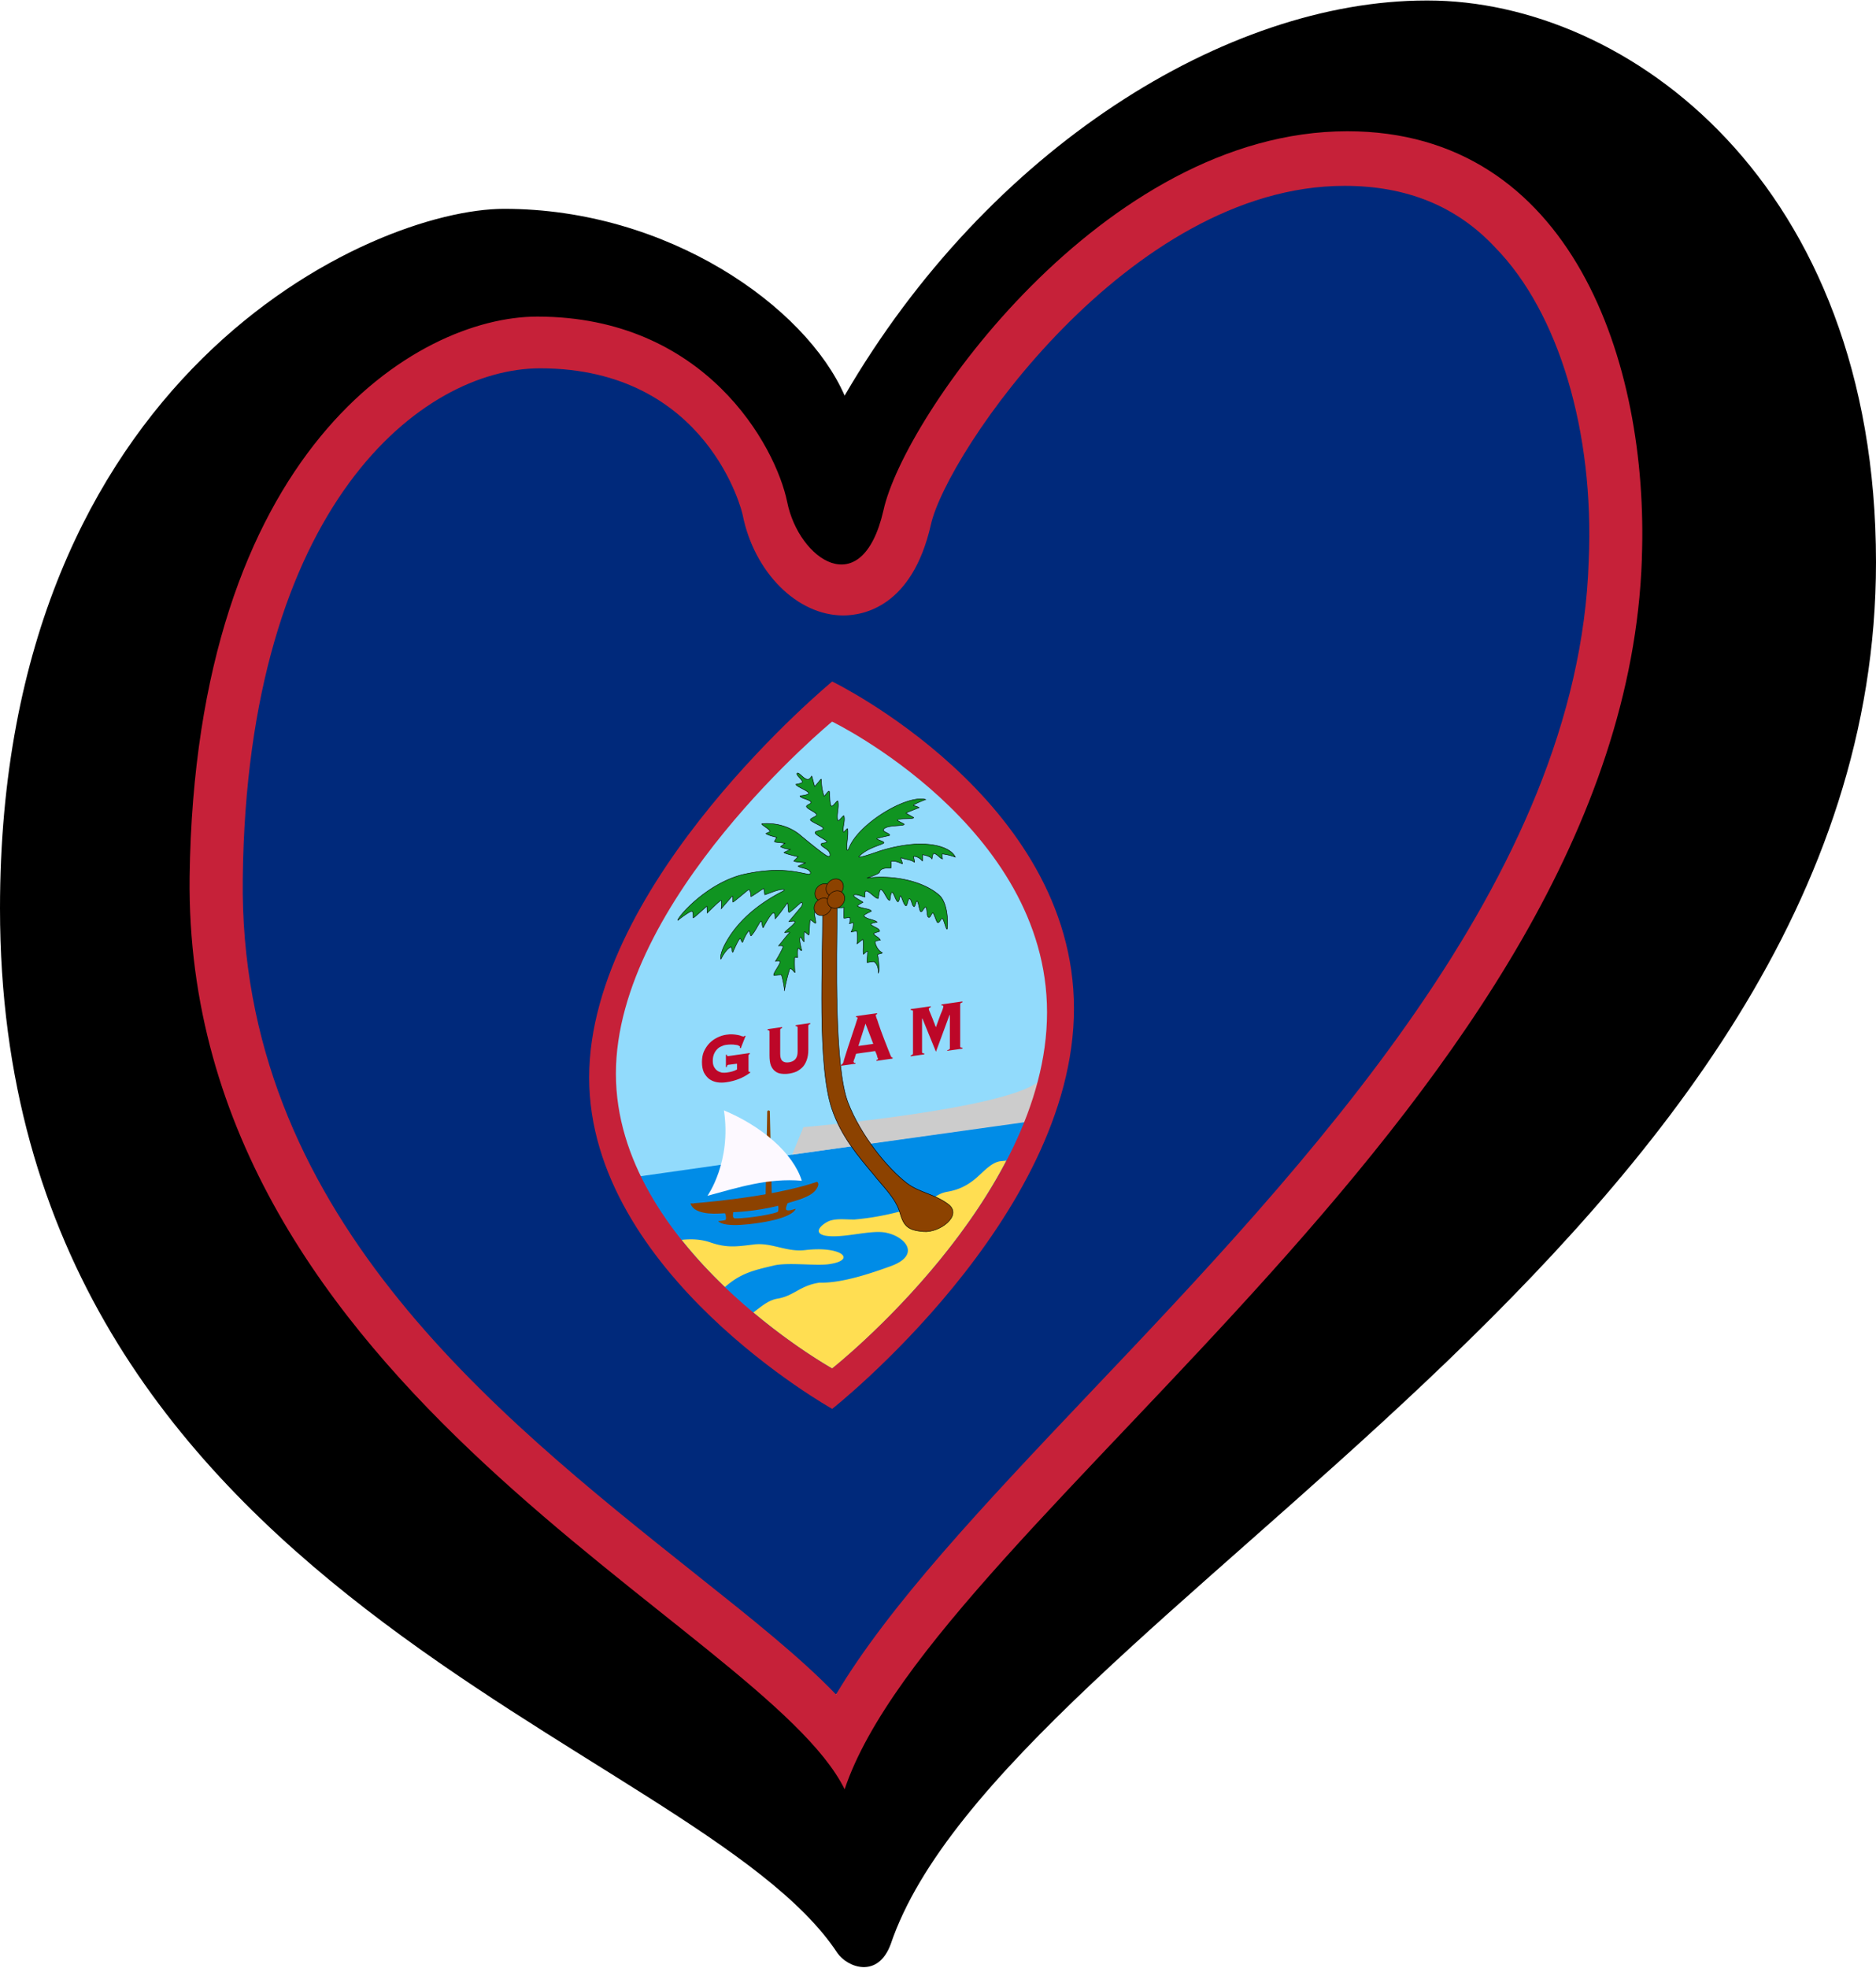
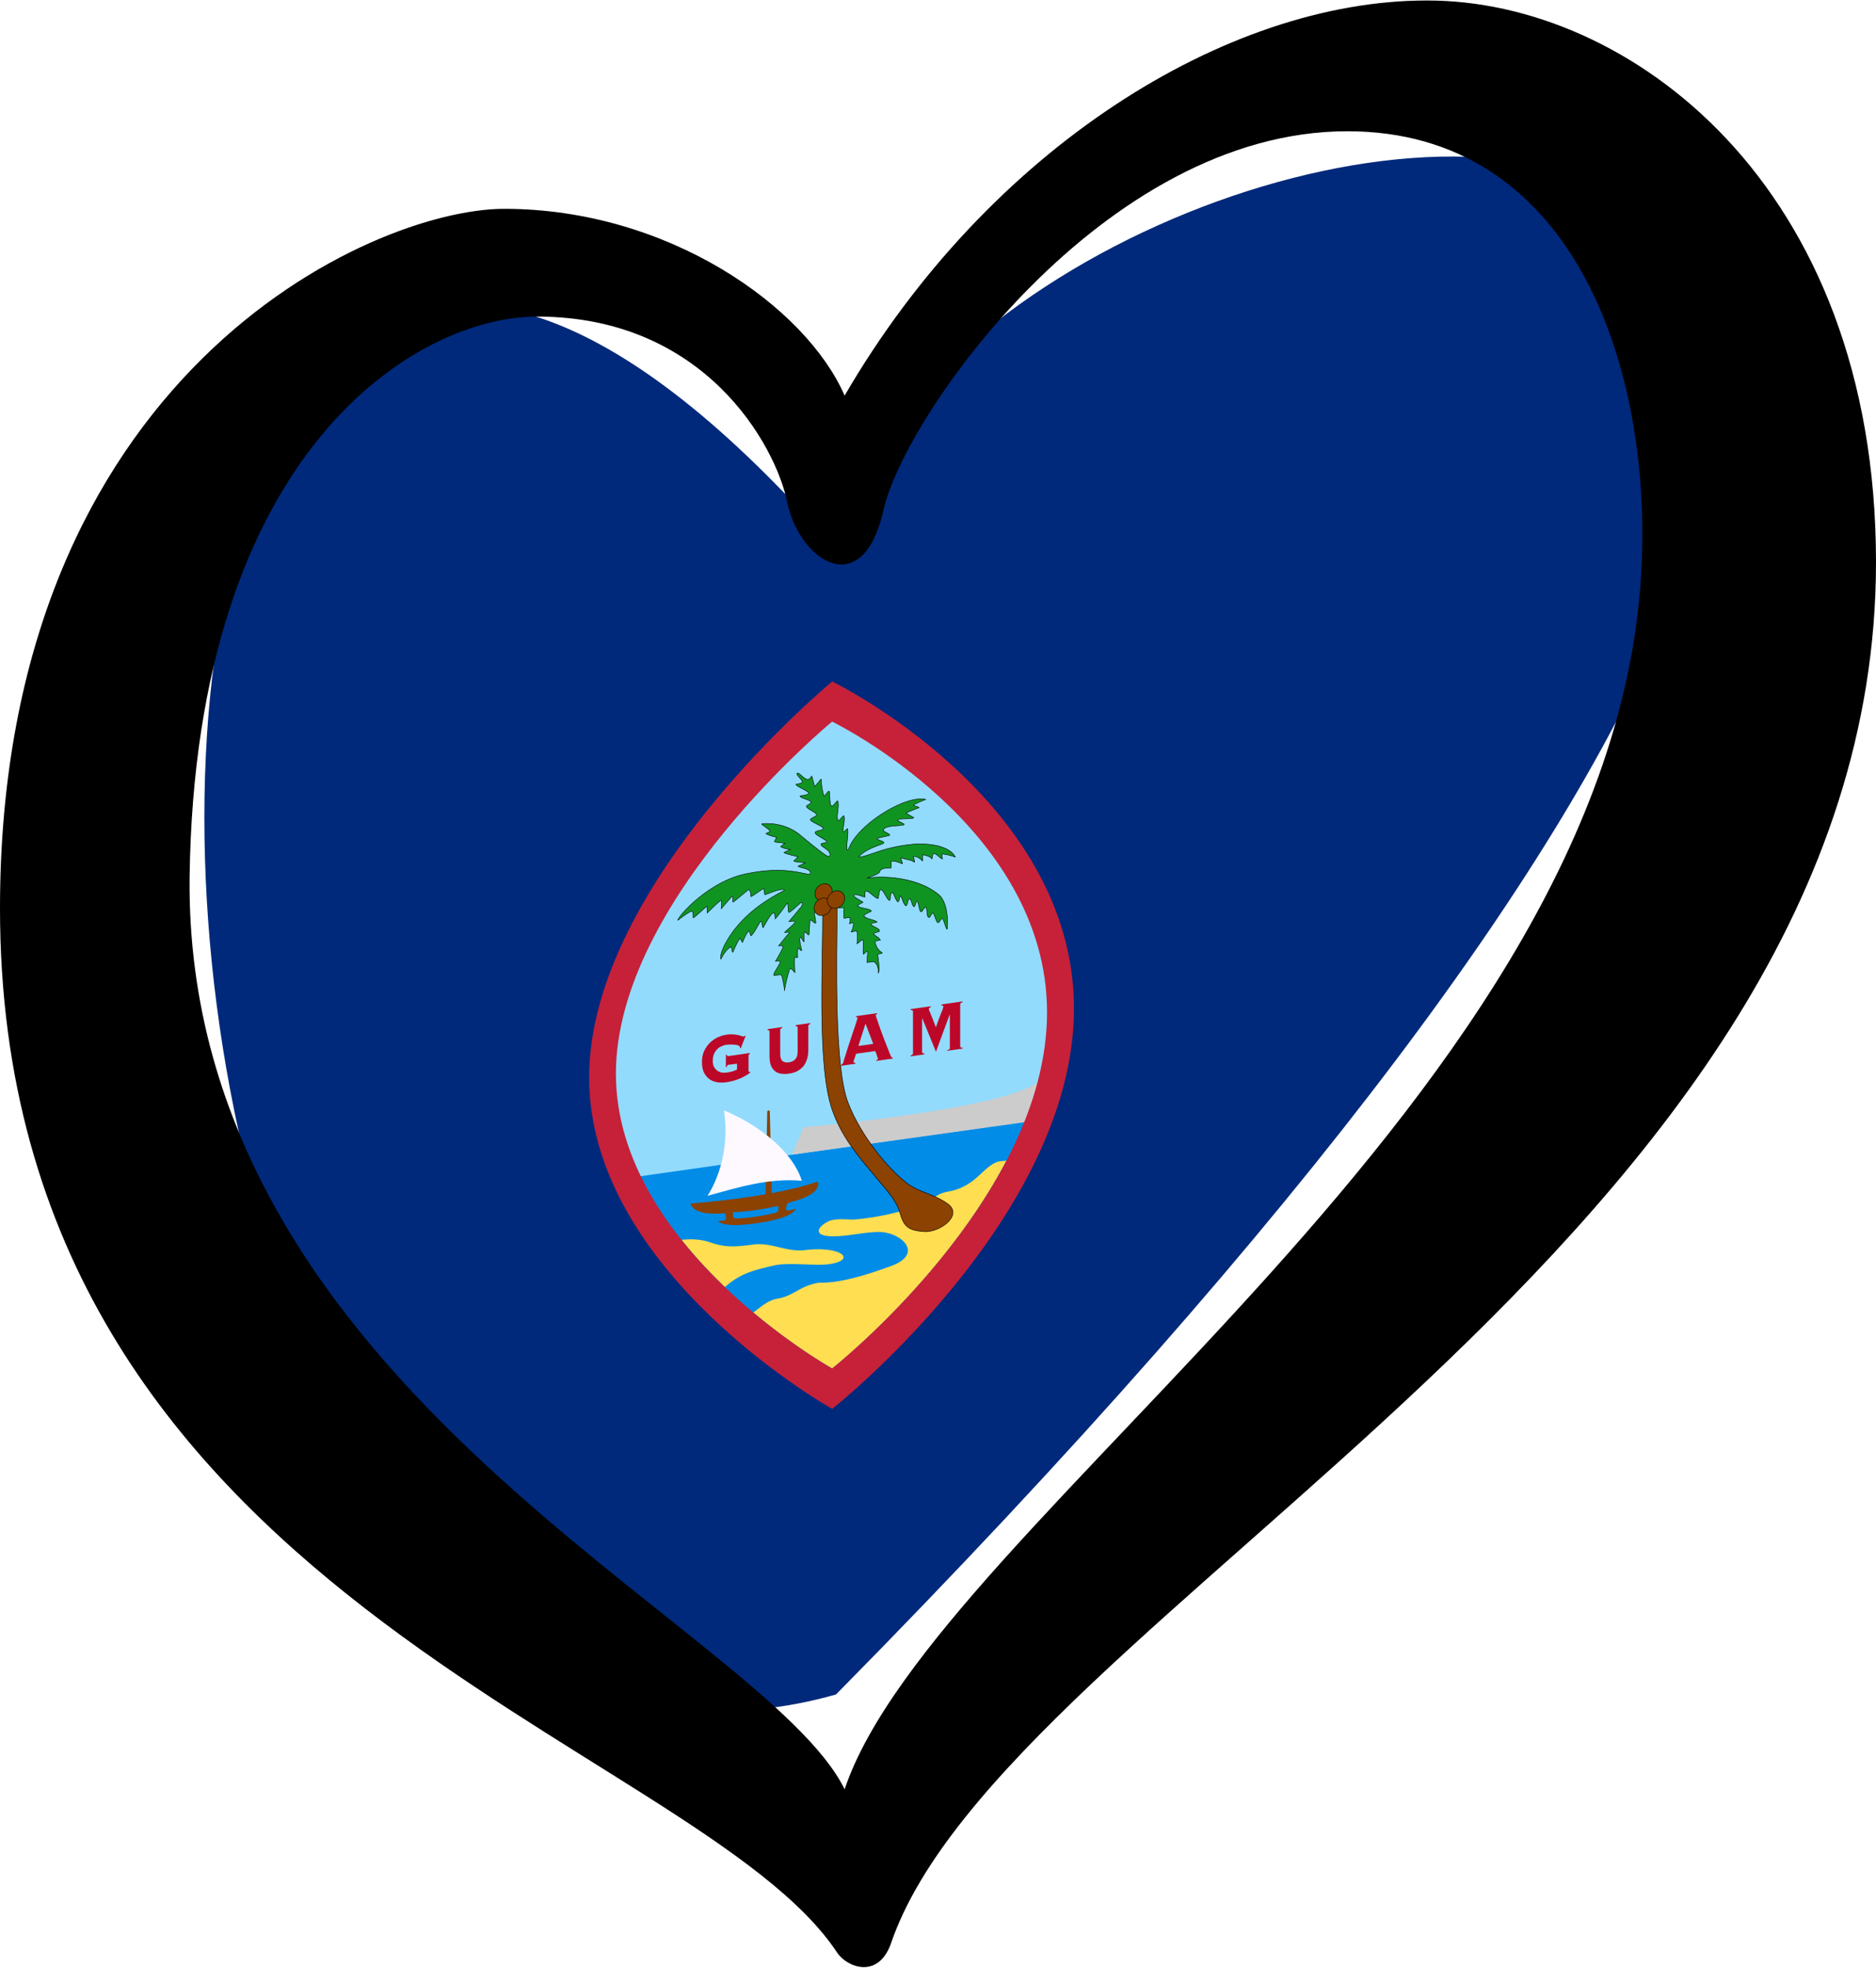
<svg xmlns="http://www.w3.org/2000/svg" width="125.33" height="131.443" clip-rule="evenodd" fill-rule="evenodd" image-rendering="optimizeQuality" shape-rendering="geometricPrecision" text-rendering="geometricPrecision" viewBox="0 0 1.306 1.369" version="1.1" id="svg1041">
  <path class="cls-6" d="M 0.582 1.179 C 1.924 -0.181 0.666 0.007 0.581 0.381 C -0.021 -0.308 0.013 1.341 0.582 1.179 Z" id="path7" style="fill:#00297b;fill-opacity:1;stroke-width:0.01" />
-   <path class="cls-3" d="M 0.586 1.269 C 1.797 0.046 0.918 -0.236 0.591 0.346 C 0.127 -0.189 -0.262 0.904 0.586 1.269 Z M 1.106 0.39 C 1.099 0.611 0.909 0.811 0.757 0.971 C 0.684 1.048 0.619 1.117 0.582 1.179 C 0.557 1.153 0.523 1.126 0.484 1.095 C 0.342 0.982 0.166 0.842 0.169 0.611 C 0.172 0.351 0.294 0.256 0.376 0.256 C 0.493 0.256 0.517 0.357 0.517 0.358 C 0.525 0.398 0.555 0.428 0.587 0.428 C 0.601 0.428 0.635 0.422 0.648 0.365 C 0.659 0.315 0.786 0.129 0.936 0.129 C 0.979 0.129 1.014 0.143 1.041 0.172 C 1.085 0.217 1.11 0.3 1.106 0.39 Z" id="path258" style="fill:#c62139;fill-opacity:1;stroke-width:0.01" />
  <path d="M 0.993,0 C 0.854,0 0.688,0.103 0.588,0.275 0.561,0.213 0.465,0.145 0.351,0.145 0.259,0.145 0,0.26 0,0.632 0,1.112 0.485,1.21 0.583,1.359 c 0.007,0.01 0.028,0.018 0.037,-0.006 C 0.698,1.122 1.306,0.861 1.306,0.391 1.306,0.127 1.133,0 0.994,0 Z M 1.143,0.389 C 1.13,0.761 0.651,1.057 0.588,1.245 0.532,1.131 0.128,0.967 0.132,0.61 0.136,0.313 0.29,0.22 0.374,0.22 c 0.117,0 0.166,0.09 0.174,0.129 0.008,0.04 0.052,0.071 0.067,0.006 0.014,-0.065 0.153,-0.264 0.323,-0.264 0.156,0 0.21,0.161 0.205,0.297 z" id="path259" style="stroke-width:0.01" />
  <g id="g13129-1" transform="matrix(0.225,-0.032,0,0.225,-0.286,0.386)">
    <path d="m 3.846,1 c 0,0 -0.711,0.518 -0.711,1.056 0,0.538 0.711,1.07 0.711,1.07 0,0 0.706,-0.493 0.706,-1.07 0,-0.577 -0.706,-1.056 -0.706,-1.056 z" fill="#92dbfc" id="path1003-9" style="stroke-width:0.094" />
    <path d="m 3.214,2.384 c 0.185,0.407 0.632,0.741 0.632,0.741 0,0 0.455,-0.318 0.635,-0.741" fill="#008ce7" id="path1005-4" style="stroke-width:0.094" />
    <path d="M 4.483,2.267 C 4.374,2.338 3.757,2.304 3.757,2.304 l -0.035,0.08 0.734,0.002 c 0.003,-0.011 0.01,-0.024 0.013,-0.035 z" fill="#9c8431" style="fill:#cccccc;stroke-width:0.094" id="path1007-6" />
    <path d="m 3.38,2.599 c 0.031,9.375e-4 0.062,0.007 0.09,0.021 0.05,0.024 0.079,0.024 0.133,0.025 0.056,7.5e-4 0.101,0.039 0.161,0.04 0.112,0.003 0.159,0.054 0.072,0.054 -0.041,0 -0.13,-0.025 -0.172,-0.02 C 3.599,2.725 3.562,2.729 3.514,2.764 A 1.826,1.826 0 0 1 3.38,2.599 Z m 0.222,0.256 c 0.028,-0.017 0.047,-0.031 0.074,-0.032 0.052,-0.001 0.07,-0.031 0.131,-0.031 0.069,0.012 0.162,-0.007 0.217,-0.019 0.097,-0.02 0.051,-0.083 -0.008,-0.105 -0.047,-0.019 -0.136,-9.375e-4 -0.192,-0.019 -0.042,-0.015 -0.007,-0.039 0.015,-0.044 0.023,-0.004 0.047,0.003 0.075,0.007 a 0.788,0.788 0 0 0 0.158,-0.007 c 0.091,-0.013 0.088,-0.037 0.132,-0.038 0.032,-0.001 0.057,-0.01 0.079,-0.024 0.026,-0.016 0.053,-0.048 0.084,-0.047 l 0.018,7.5e-4 C 4.192,2.839 3.846,3.063 3.846,3.063 c 0,0 -0.112,-0.078 -0.244,-0.208 z" fill="#ffde52" id="path1009-4" style="stroke-width:0.094" />
    <path d="m 3.645,2.239 c 0.003,-0.004 0.005,-0.002 0.008,0 l 0.006,0.261 h -0.019 z" style="fill:#8c4200;stroke-width:0.094" id="path1011-5" />
    <path d="m 3.417,2.491 c 0,0 0.237,0.017 0.382,-0.012 0,0 0.012,0.007 -0.005,0.026 -0.018,0.019 -0.062,0.023 -0.086,0.027 0,0 -0.006,0.012 -0.005,0.018 5.625e-4,0.006 0.015,0.006 0.023,0.004 l 0.007,-0.001 c 0,0 -0.003,0.023 -0.093,0.027 -0.029,0.001 -0.126,0.003 -0.147,-0.023 0,0 0.018,0.001 0.022,0 0.005,-0.001 0.001,-0.018 -4.687e-4,-0.021 -0.002,-0.002 -0.063,0 -0.095,-0.027 -0.008,-0.008 -0.012,-0.016 -0.012,-0.019 0,-2.812e-4 0.01,0.002 0.01,0.002 z m 0.123,0.045 c 0,0 0.065,0.008 0.139,0 0,0 0.002,0.013 -0.001,0.018 -0.003,0.005 -0.089,0.009 -0.133,0.002 -0.007,-0.002 -0.007,-0.01 -0.005,-0.02 z" fill="#8c4200" id="path1013-7" style="stroke-width:0.094" />
    <path d="m 3.46,2.474 c 0,0 0.075,-0.094 0.051,-0.257 0.116,0.065 0.214,0.162 0.241,0.252 -0.105,-0.024 -0.198,-0.007 -0.292,0.005 z" fill="#fdf9ff" id="path1015-3" style="stroke-width:0.094" />
    <path d="m 3.846,0.938 c 0,0 -0.752,0.513 -0.752,1.118 0,0.605 0.752,1.132 0.752,1.132 0,0 0.748,-0.484 0.748,-1.132 C 4.594,1.407 3.846,0.938 3.846,0.938 Z m -2.812e-4,0.124 c 0,0 -0.669,0.456 -0.669,0.994 0,0.538 0.669,1.007 0.669,1.007 0,0 0.665,-0.43 0.665,-1.007 0,-0.577 -0.665,-0.994 -0.665,-0.994 z" fill="#c62139" id="path1017-1" style="stroke-width:0.094" />
    <g id="g1031-7" transform="scale(0.094)">
      <path d="m 43.146,27.788 c 0.128,0.452 0.263,0.606 0.782,0.722 0.512,0.116 1.294,-0.34 0.81,-0.782 -0.462,-0.412 -0.948,-0.517 -1.362,-0.888 -0.641,-0.582 -1.521,-1.786 -1.939,-2.924 -0.457,-1.245 -0.378,-4.748 -0.357,-6.523 0,-0.02 0.055,-0.033 0.062,-0.041 0.03,-0.04 0.058,0.012 0.011,-0.248 -0.012,-0.067 -0.07,-0.136 -0.07,-0.203 0.001,-0.12 -0.453,0.131 -0.572,0.346 -0.028,0.049 0.087,0.189 0.087,0.216 0.015,1.703 -0.185,5.065 0.309,6.587 0.305,0.942 0.863,1.67 1.367,2.343 0.303,0.431 0.74,0.897 0.872,1.395 z" fill="#8c4200" style="stroke:#000000;stroke-width:0.016" id="path1019-2" />
      <path d="m 36.311,16.89 c 0.033,0.04 0.028,0.216 0.028,0.216 0.026,0.014 0.454,-0.334 0.454,-0.318 0,0.073 0.01,0.224 0.01,0.224 0,0 0.443,-0.385 0.461,-0.345 0.02,0.046 -0.002,0.27 -0.002,0.27 l 0.349,-0.352 c 0.039,-0.038 0.033,0.049 0.036,0.188 0.001,0.025 0.483,-0.325 0.512,-0.331 0.063,-0.013 0.082,0.182 0.079,0.23 -0.003,0.036 0.445,-0.233 0.425,-0.198 l 0.033,0.207 c 0.125,-0.015 0.422,-0.117 0.6,-0.09 0.058,0.008 0.055,0.034 0.004,0.054 -0.861,0.319 -1.524,0.8 -1.91,1.47 -0.131,0.229 -0.171,0.428 -0.136,0.478 0,0 0.154,-0.305 0.329,-0.353 0.023,-0.006 0.039,0.196 0.063,0.184 0,0 0.132,-0.305 0.227,-0.418 0.026,-0.03 0.068,0.16 0.096,0.132 0,0 0.068,-0.204 0.203,-0.347 0.019,-0.02 0.054,0.194 0.075,0.176 0.14,-0.118 0.27,-0.413 0.322,-0.435 0.037,-0.026 0.043,0.245 0.078,0.222 0,0 0.199,-0.366 0.317,-0.432 0.077,-0.043 0.074,0.2 0.074,0.2 0.151,-0.137 0.318,-0.364 0.397,-0.462 0.037,-0.046 0.017,0.298 0.055,0.312 0.05,0.017 0.377,-0.264 0.413,-0.27 0.025,-0.003 0.053,0.08 -0.01,0.148 l -0.404,0.426 c 0.078,0.014 0.108,-0.006 0.163,0.007 0.166,0.04 -0.31,0.29 -0.301,0.336 0,0 0.229,-0.004 0.152,0.037 -0.055,0.03 -0.358,0.386 -0.358,0.373 0,-0.006 0.152,0.003 0.151,0.043 -10e-4,0.074 -0.251,0.455 -0.254,0.453 -0.013,-0.012 0.135,-0.016 0.155,0.021 0.037,0.07 -0.257,0.378 -0.2,0.43 0.008,0.008 0.168,0.003 0.239,0.017 0.034,0.007 0.13,0.56 0.106,0.538 a 4.833,4.833 0 0 1 0.169,-0.675 c 0.04,-0.094 0.169,0.143 0.179,0.122 -0.005,0 -0.026,-0.337 -0.008,-0.491 0.005,-0.043 0.098,0.045 0.096,0.004 -0.003,-0.093 -0.011,-0.193 0.01,-0.284 0.015,-0.068 0.094,0.124 0.125,0.072 0,0 -0.096,-0.334 -0.056,-0.428 0.026,-0.062 0.09,0.15 0.132,0.158 0,0 -0.024,-0.26 0.02,-0.326 l 0.133,0.13 c 0.029,-0.042 0.023,-0.447 0.05,-0.484 0.022,-0.032 0.16,0.151 0.18,0.123 0.019,-0.027 -0.058,-0.327 -0.04,-0.35 0.024,-0.035 0.175,0.083 0.178,0.08 0.061,-0.056 0.06,-0.198 0.085,-0.25 0.07,-0.142 0.468,-0.16 0.515,-0.06 0.023,0.05 0.007,0.113 -0.002,0.19 0.003,0.002 0.2,0.015 0.2,0.001 0,0 -0.023,0.168 -0.009,0.352 0.002,0.025 0.199,-0.006 0.202,0.019 0.017,0.173 -0.026,0.19 -0.026,0.19 0.002,0.012 0.133,-0.02 0.135,-0.006 a 0.448,0.448 0 0 1 -0.074,0.287 c -0.01,0.014 0.187,-0.014 0.19,0.003 0.024,0.13 0.028,0.234 0.004,0.418 -0.002,0.014 0.192,-0.13 0.195,-0.115 0.03,0.154 -0.005,0.321 0.013,0.482 0.004,0.037 0.128,-0.111 0.14,-0.068 0.01,0.042 -0.028,0.348 -0.01,0.366 0,0 0.209,-0.01 0.227,0.006 0.165,0.142 0.134,0.39 0.134,0.39 0.045,-0.031 0.028,-0.33 -0.018,-0.602 -0.005,-0.029 0.16,-0.018 0.155,-0.045 0,0 -0.18,-0.1 -0.24,-0.377 -0.013,-0.059 0.174,-0.047 0.174,-0.047 -0.052,-0.109 -0.143,-0.13 -0.22,-0.235 -0.025,-0.034 0.194,-0.05 0.194,-0.06 0,-0.104 -0.185,-0.154 -0.281,-0.263 -0.041,-0.046 0.2,-0.049 0.2,-0.049 -0.07,-0.09 -0.304,-0.13 -0.423,-0.248 -0.064,-0.065 0.237,-0.129 0.233,-0.14 -0.033,-0.095 -0.316,-0.125 -0.454,-0.233 -0.028,-0.022 0.18,-0.097 0.18,-0.097 -0.021,-0.04 -0.474,-0.313 -0.244,-0.288 0.098,0.01 0.295,0.137 0.31,0.118 0,0 -0.008,-0.16 0.012,-0.178 0.076,-0.072 0.337,0.305 0.425,0.29 0,0 0.033,-0.27 0.073,-0.278 0.096,-0.016 0.212,0.394 0.306,0.394 0.013,0 0.02,-0.237 0.068,-0.25 0.055,-0.015 0.117,0.266 0.186,0.328 0.064,0.057 0.065,-0.22 0.103,-0.167 0.064,0.085 0.08,0.262 0.167,0.34 0.057,0.05 0.067,-0.244 0.13,-0.205 0.074,0.046 0.057,0.198 0.139,0.273 0.04,0.036 0.066,-0.194 0.11,-0.16 0.04,0.03 0.067,0.31 0.11,0.355 0.054,0.057 0.117,-0.148 0.173,-0.116 0.04,0.024 0.031,0.267 0.069,0.32 0.077,0.108 0.117,-0.131 0.168,-0.094 0.036,0.025 0.113,0.304 0.145,0.326 0.071,0.05 0.11,-0.127 0.165,-0.102 0.04,0.018 0.119,0.378 0.152,0.369 0.02,-0.006 0.074,-0.821 -0.269,-1.165 -0.557,-0.56 -1.556,-0.883 -2.371,-0.891 0,0 0.41,-0.075 0.42,-0.137 0.022,-0.124 0.225,-0.11 0.367,-0.08 0.025,0.004 0.012,-0.22 0.015,-0.22 0.127,-0.004 0.24,0.065 0.362,0.132 0.037,0.022 -0.077,-0.224 -0.037,-0.203 0.156,0.083 0.33,0.107 0.434,0.207 0.028,0.026 -0.031,-0.189 -0.031,-0.189 0.077,-0.017 0.23,0.085 0.291,0.182 0.03,0.047 -0.002,-0.251 0.021,-0.198 0,0 0.272,0.084 0.3,0.188 0,0 0.023,-0.189 0.06,-0.179 0.108,0.026 0.204,0.194 0.289,0.219 0,0 -0.036,-0.169 -0.008,-0.163 0.204,0.048 0.426,0.163 0.426,0.163 -0.115,-0.264 -0.552,-0.54 -1.32,-0.614 a 4.743,4.743 0 0 0 -1.198,0.068 c -0.397,0.084 -0.71,0.132 -0.646,0.075 0.262,-0.236 0.687,-0.265 0.804,-0.32 0.083,-0.039 -0.282,-0.168 -0.21,-0.186 0.073,-0.016 0.399,-0.04 0.399,-0.04 0.07,-0.051 -0.237,-0.15 -0.191,-0.224 0.092,-0.147 0.636,-0.013 0.683,-0.07 0.015,-0.018 -0.234,-0.153 -0.224,-0.173 0.04,-0.074 0.524,0.056 0.536,-0.01 0,0 -0.147,-0.1 -0.252,-0.182 -0.012,-0.01 0.433,-0.12 0.433,-0.12 a 0.733,0.733 0 0 0 -0.178,-0.088 c -0.094,-0.033 0.39,-0.148 0.39,-0.148 -0.613,-0.257 -2.205,0.473 -2.521,1.231 -0.082,0.181 -0.085,-0.016 -0.067,-0.169 0.016,-0.165 0.039,-0.31 0.02,-0.46 -0.007,-0.045 -0.13,0.119 -0.14,0.075 -0.031,-0.16 0.063,-0.337 0.02,-0.516 -0.014,-0.06 -0.179,0.177 -0.2,0.117 -0.061,-0.165 0.044,-0.397 0.002,-0.625 -0.017,-0.089 -0.173,0.19 -0.225,0.111 -0.061,-0.092 -0.035,-0.434 -0.064,-0.486 -0.023,-0.042 -0.162,0.164 -0.174,0.125 -0.188,-0.627 0.062,-0.705 -0.3,-0.352 -0.012,0.013 -0.092,-0.37 -0.106,-0.358 -0.148,0.29 -0.39,-0.206 -0.474,-0.16 -0.062,0.035 0.17,0.228 0.172,0.314 0.001,0.042 -0.213,0.045 -0.213,0.045 0.005,0.071 0.407,0.272 0.42,0.35 0.01,0.065 -0.284,0.05 -0.284,0.05 0.009,0.087 0.344,0.17 0.362,0.264 0.01,0.05 -0.157,0.062 -0.151,0.115 0.009,0.08 0.324,0.238 0.334,0.32 0.007,0.056 -0.201,0.08 -0.206,0.132 -0.006,0.064 0.418,0.279 0.419,0.34 0,0.084 -0.17,0.04 -0.246,0.083 -0.109,0.06 0.347,0.304 0.367,0.374 0.015,0.06 -0.183,0.007 -0.19,0.062 -0.008,0.073 0.224,0.183 0.277,0.308 0.053,0.123 -10e-4,0.155 -0.077,0.106 -0.153,-0.099 -0.769,-0.698 -0.933,-0.858 a 1.982,1.982 0 0 0 -1.21,-0.507 c -0.05,0.014 0.262,0.216 0.264,0.289 0,0.019 -0.14,0.047 -0.134,0.052 0.086,0.08 0.355,0.173 0.355,0.173 l -0.077,0.127 c 0.018,0.037 0.145,0.047 0.348,0.109 0,0 -0.152,0.086 -0.14,0.094 0.107,0.08 0.316,0.137 0.316,0.137 l -0.206,0.064 c -0.012,0.036 0.464,0.21 0.464,0.21 0,0 -0.149,0.118 -0.142,0.124 0.036,0.033 0.385,0.107 0.385,0.107 0.006,0.005 -0.246,0.077 -0.245,0.079 0.092,0.084 0.345,0.111 0.404,0.25 0,0 0.034,0.079 -0.066,0.064 -0.393,-0.131 -1.002,-0.401 -2.183,-0.295 -1.208,0.144 -2.128,1.105 -2.112,1.2 0,0 0.432,-0.283 0.477,-0.225 z" fill="#109421" style="stroke:#000000;stroke-width:0.016" id="path1021-6" />
      <circle cx="40.631" cy="16.881" r="0.286" style="fill:#8c4200;stroke:#000000;stroke-width:0.016;stroke-linecap:round;stroke-linejoin:round;stroke-miterlimit:33;paint-order:markers fill stroke" id="circle1023-2" />
      <circle cx="40.605" cy="17.35" r="0.286" style="fill:#8c4200;stroke:#000000;stroke-width:0.016;stroke-linecap:round;stroke-linejoin:round;stroke-miterlimit:33;paint-order:markers fill stroke" id="circle1025-7" />
-       <circle cx="40.998" cy="16.774" r="0.286" style="fill:#8c4200;stroke:#000000;stroke-width:0.016;stroke-linecap:round;stroke-linejoin:round;stroke-miterlimit:33;paint-order:markers fill stroke" id="circle1027-0" />
      <circle cx="41.041" cy="17.172" r="0.286" style="fill:#8c4200;stroke:#000000;stroke-width:0.016;stroke-linecap:round;stroke-linejoin:round;stroke-miterlimit:33;paint-order:markers fill stroke" id="circle1029-3" />
    </g>
    <path d="m 3.524,2.078 q -0.002,0 -0.003,0.002 -6.563e-4,0.001 -9.375e-4,0.004 h -0.003 v -0.038 h 0.003 q 4.687e-4,0.005 0.003,0.005 h 0.068 v 0.003 q -0.004,2.812e-4 -0.004,0.005 v 0.046 q 0,0.002 4.688e-4,0.003 4.687e-4,0.001 0.002,0.001 H 3.592 v 0.003 Q 3.561,2.131 3.518,2.131 q -0.015,0 -0.028,-0.004 -0.013,-0.004 -0.024,-0.013 -0.01,-0.009 -0.017,-0.023 -0.006,-0.014 -0.006,-0.033 0,-0.019 0.006,-0.032 0.007,-0.014 0.017,-0.023 0.01,-0.009 0.024,-0.014 0.014,-0.005 0.028,-0.005 0.006,0 0.01,2.813e-4 0.004,2.812e-4 0.008,0.001 0.004,8.437e-4 0.009,0.002 0.004,0.001 0.01,0.003 0.006,0.002 0.011,0.005 0.005,0.002 0.006,0.002 0.002,0 0.003,-0.002 l 0.003,0.001 -0.015,0.036 -0.003,-0.002 q 4.688e-4,-0.002 4.688e-4,-0.003 0,-0.002 -0.004,-0.004 -0.004,-0.003 -0.01,-0.004 -0.006,-0.002 -0.014,-0.003 -0.007,-0.001 -0.015,-0.001 -0.008,0 -0.016,0.003 -0.007,0.002 -0.013,0.008 -0.006,0.006 -0.009,0.014 -0.003,0.008 -0.003,0.019 0,0.011 0.004,0.019 0.004,0.008 0.01,0.013 0.006,0.005 0.014,0.008 0.008,0.002 0.015,0.002 0.01,0 0.017,-0.001 0.008,-0.001 0.015,-0.004 v -0.018 z" style="fill:#bd0728;stroke-width:0.002;stroke-linecap:round;stroke-linejoin:round;stroke-miterlimit:33;paint-order:markers fill stroke" id="path1033-7" />
    <path d="m 3.739,1.993 q 0,-0.002 -0.001,-0.003 -8.438e-4,-0.001 -0.005,-0.002 v -0.003 h 0.045 v 0.003 q -0.004,5.625e-4 -0.005,0.002 -9.375e-4,0.001 -9.375e-4,0.003 v 0.074 q 0,0.018 -0.005,0.031 -0.005,0.013 -0.013,0.02 -0.008,0.007 -0.019,0.011 -0.011,0.003 -0.023,0.003 -0.012,0 -0.023,-0.003 Q 3.677,2.126 3.669,2.118 3.661,2.111 3.656,2.098 3.652,2.086 3.652,2.067 v -0.074 q 0,-0.002 -0.001,-0.003 -9.375e-4,-0.001 -0.005,-0.002 v -0.003 h 0.045 v 0.003 q -0.004,5.625e-4 -0.005,0.002 -9.375e-4,0.001 -9.375e-4,0.003 v 0.074 q 0,0.016 0.007,0.023 0.007,0.007 0.02,0.007 0.013,0 0.02,-0.007 0.007,-0.007 0.007,-0.023 z" style="fill:#bd0728;stroke-width:0.002;stroke-linecap:round;stroke-linejoin:round;stroke-miterlimit:33;paint-order:markers fill stroke" id="path1035-9" />
    <path d="m 3.913,2.125 q 0,0.001 7.5e-4,0.002 9.375e-4,5.625e-4 0.004,5.625e-4 v 0.003 h -0.044 v -0.003 q 0.003,-5.625e-4 0.004,-0.002 0.001,-0.001 0.003,-0.005 l 0.002,-0.008 q 0.002,-0.006 0.005,-0.015 l 0.007,-0.021 0.008,-0.023 0.008,-0.023 0.007,-0.02 q 0.003,-0.009 0.005,-0.015 l 0.002,-0.006 q 0,-0.001 -0.002,-0.002 -0.002,-5.625e-4 -0.003,-8.438e-4 v -0.003 h 0.065 v 0.003 q -0.002,2.813e-4 -0.003,8.438e-4 -0.001,5.625e-4 -0.001,0.003 0,5.625e-4 0.002,0.007 0.003,0.007 0.006,0.018 l 0.008,0.024 0.01,0.028 0.01,0.027 0.009,0.024 q 0.002,0.005 0.003,0.007 0.002,0.002 0.004,0.002 V 2.131 H 3.983 V 2.128 q 0.005,-2.813e-4 0.005,-0.003 L 3.986,2.121 3.984,2.113 3.981,2.105 Q 3.979,2.101 3.979,2.1 h -0.059 q -0.003,0.007 -0.004,0.012 l -0.003,0.007 -0.001,0.004 -2.812e-4,0.002 z m 0.06,-0.048 -0.024,-0.066 -0.022,0.066 z" style="fill:#bd0728;stroke-width:0.002;stroke-linecap:round;stroke-linejoin:round;stroke-miterlimit:33;paint-order:markers fill stroke" id="path1037-0" />
    <path d="m 4.203,2.129 q 0.004,-5.625e-4 0.006,-0.002 0.001,-0.001 0.001,-0.003 V 2.022 L 4.209,2.021 4.167,2.129 4.125,2.02 H 4.124 v 0.104 q 0,0.002 9.375e-4,0.003 0.001,0.001 0.006,0.002 v 0.003 h -0.042 V 2.129 q 0.005,-5.625e-4 0.006,-0.002 0.001,-0.001 0.001,-0.003 V 1.994 q 0,-0.002 -0.001,-0.003 -9.375e-4,-0.001 -0.006,-0.002 v -0.003 h 0.062 v 0.003 q -0.006,2.813e-4 -0.006,0.005 l 0.001,0.004 0.004,0.01 0.005,0.013 q 0.003,0.007 0.005,0.014 0.003,0.006 0.004,0.011 0.002,0.005 0.003,0.007 0.004,-0.011 0.008,-0.021 0.004,-0.01 0.007,-0.018 0.004,-0.008 0.006,-0.014 0.002,-0.006 0.002,-0.007 0,-0.005 -0.006,-0.005 v -0.003 h 0.065 v 0.003 q -0.005,5.625e-4 -0.006,0.002 -9.375e-4,0.001 -9.375e-4,0.003 v 0.13 q 0,0.002 9.375e-4,0.003 0.001,0.001 0.006,0.002 v 0.003 h -0.048 z" style="fill:#bd0728;stroke-width:0.002;stroke-linecap:round;stroke-linejoin:round;stroke-miterlimit:33;paint-order:markers fill stroke" id="path1039-1" />
  </g>
</svg>